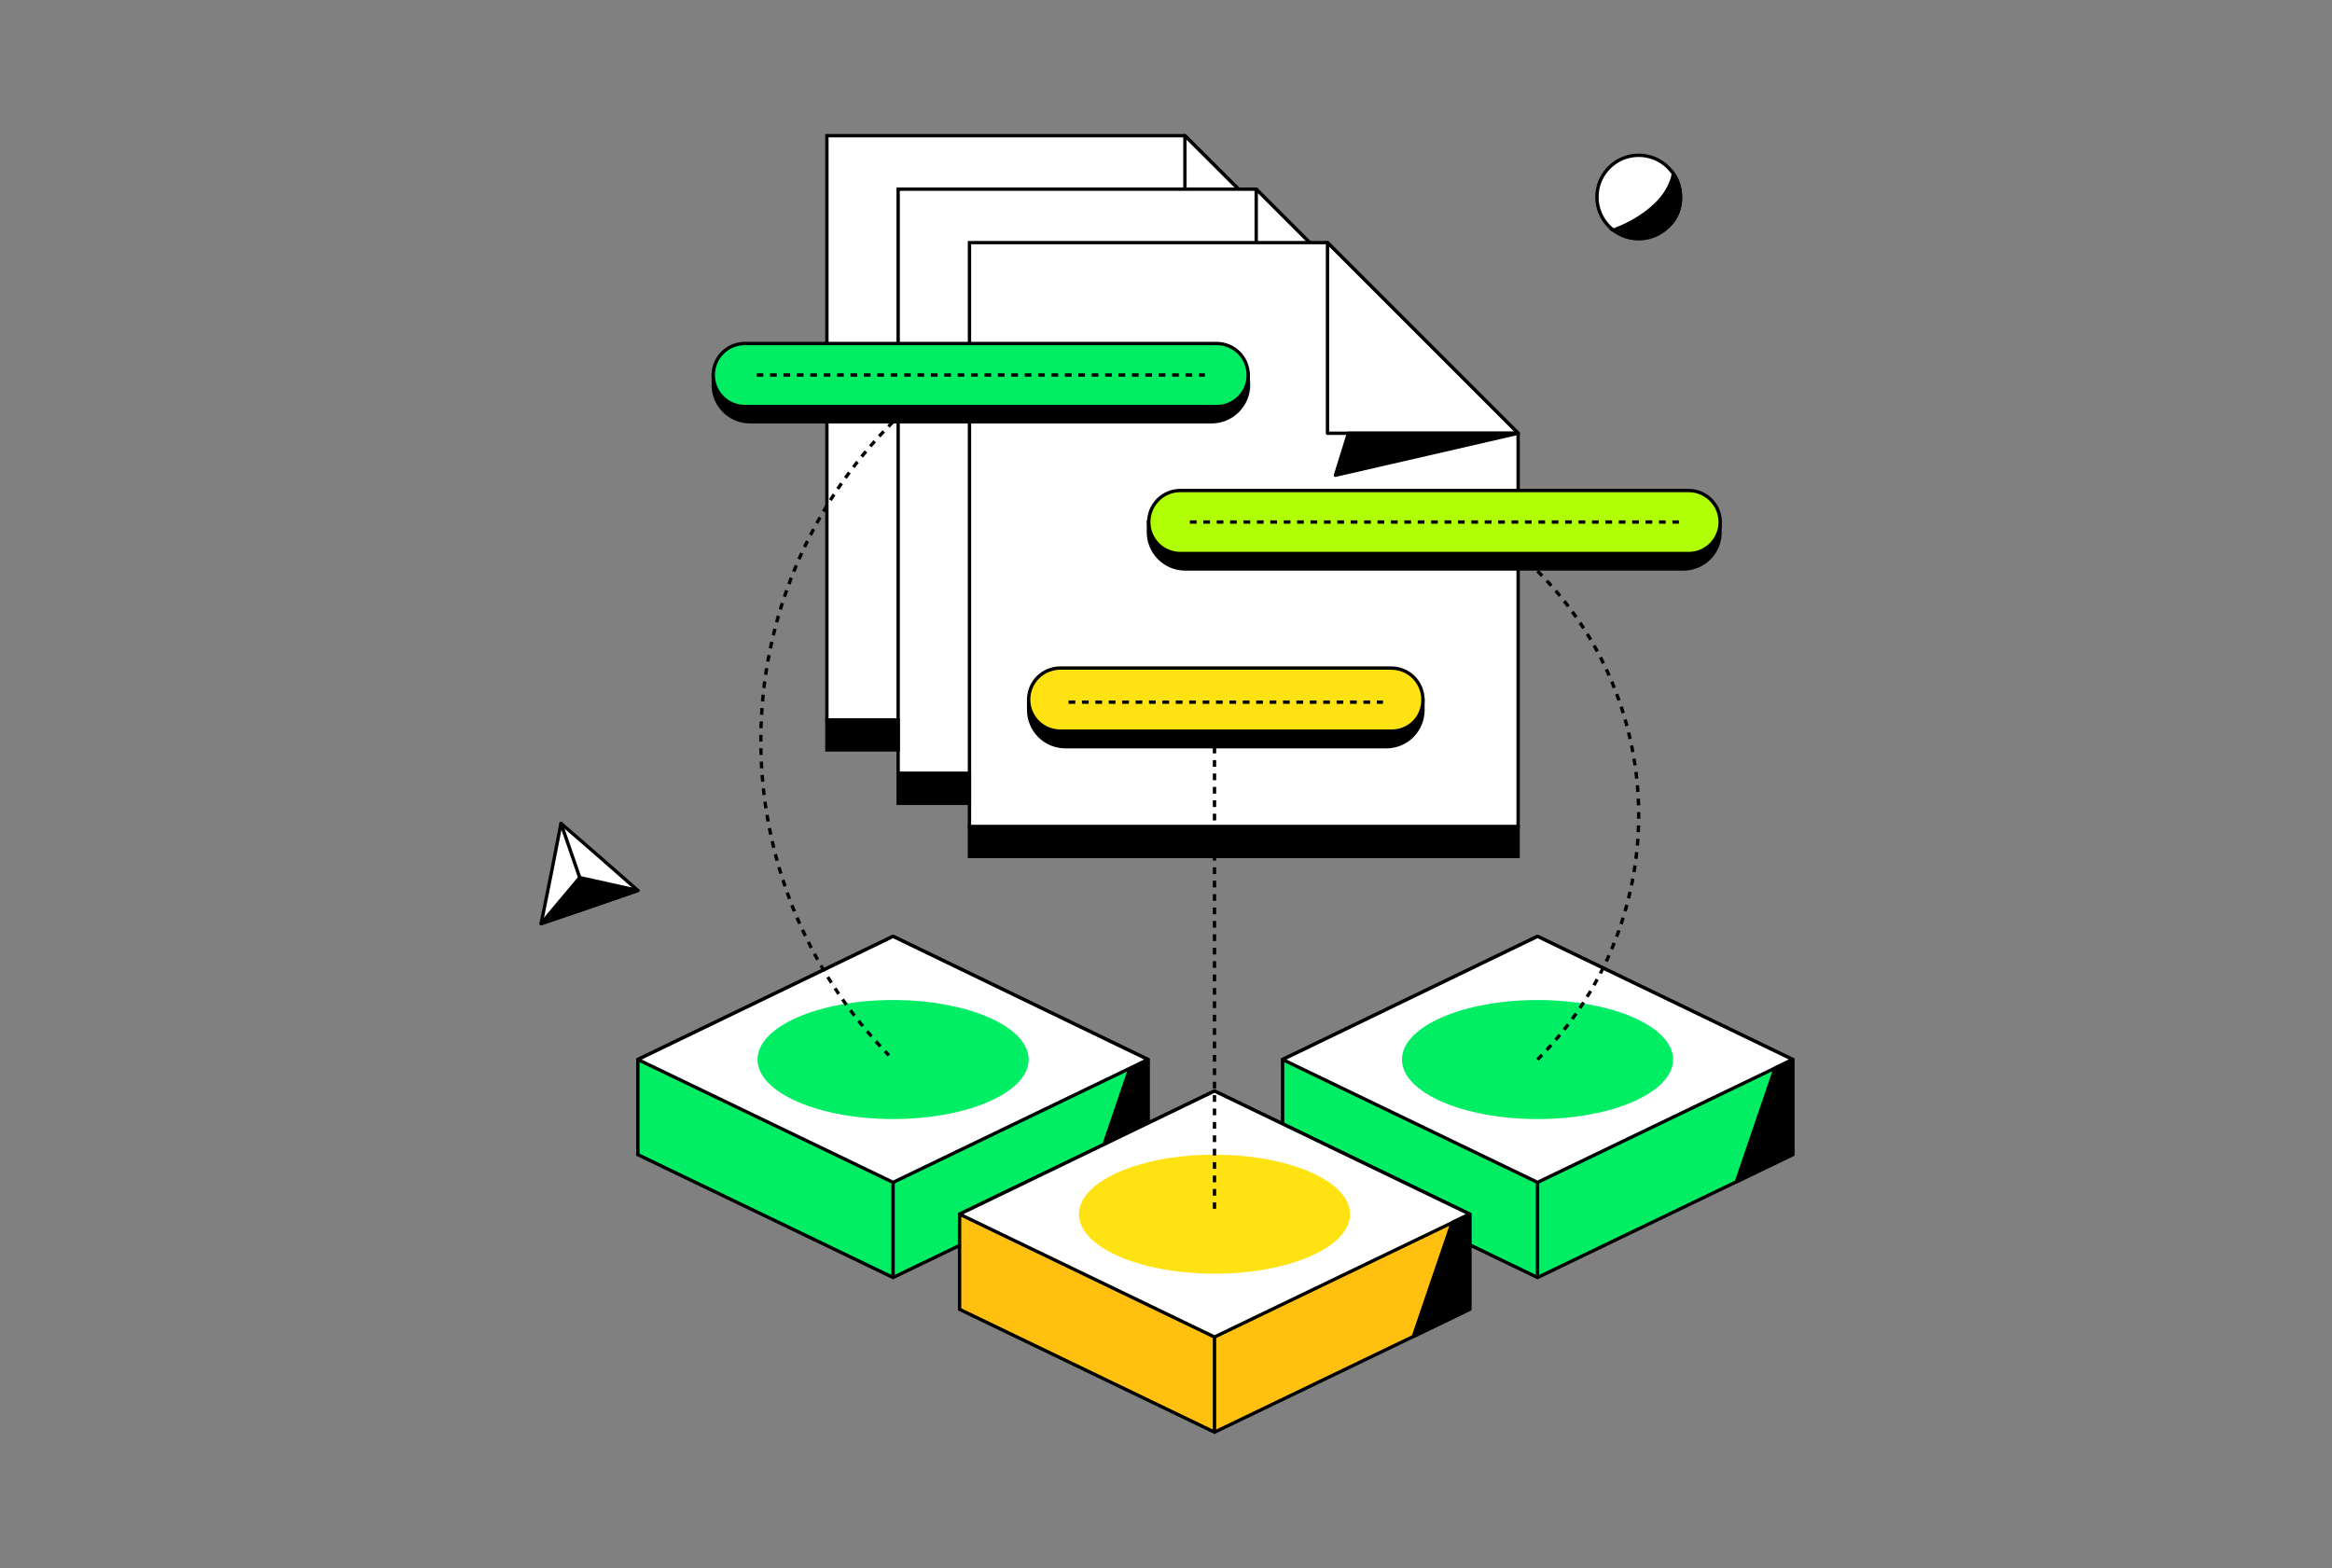
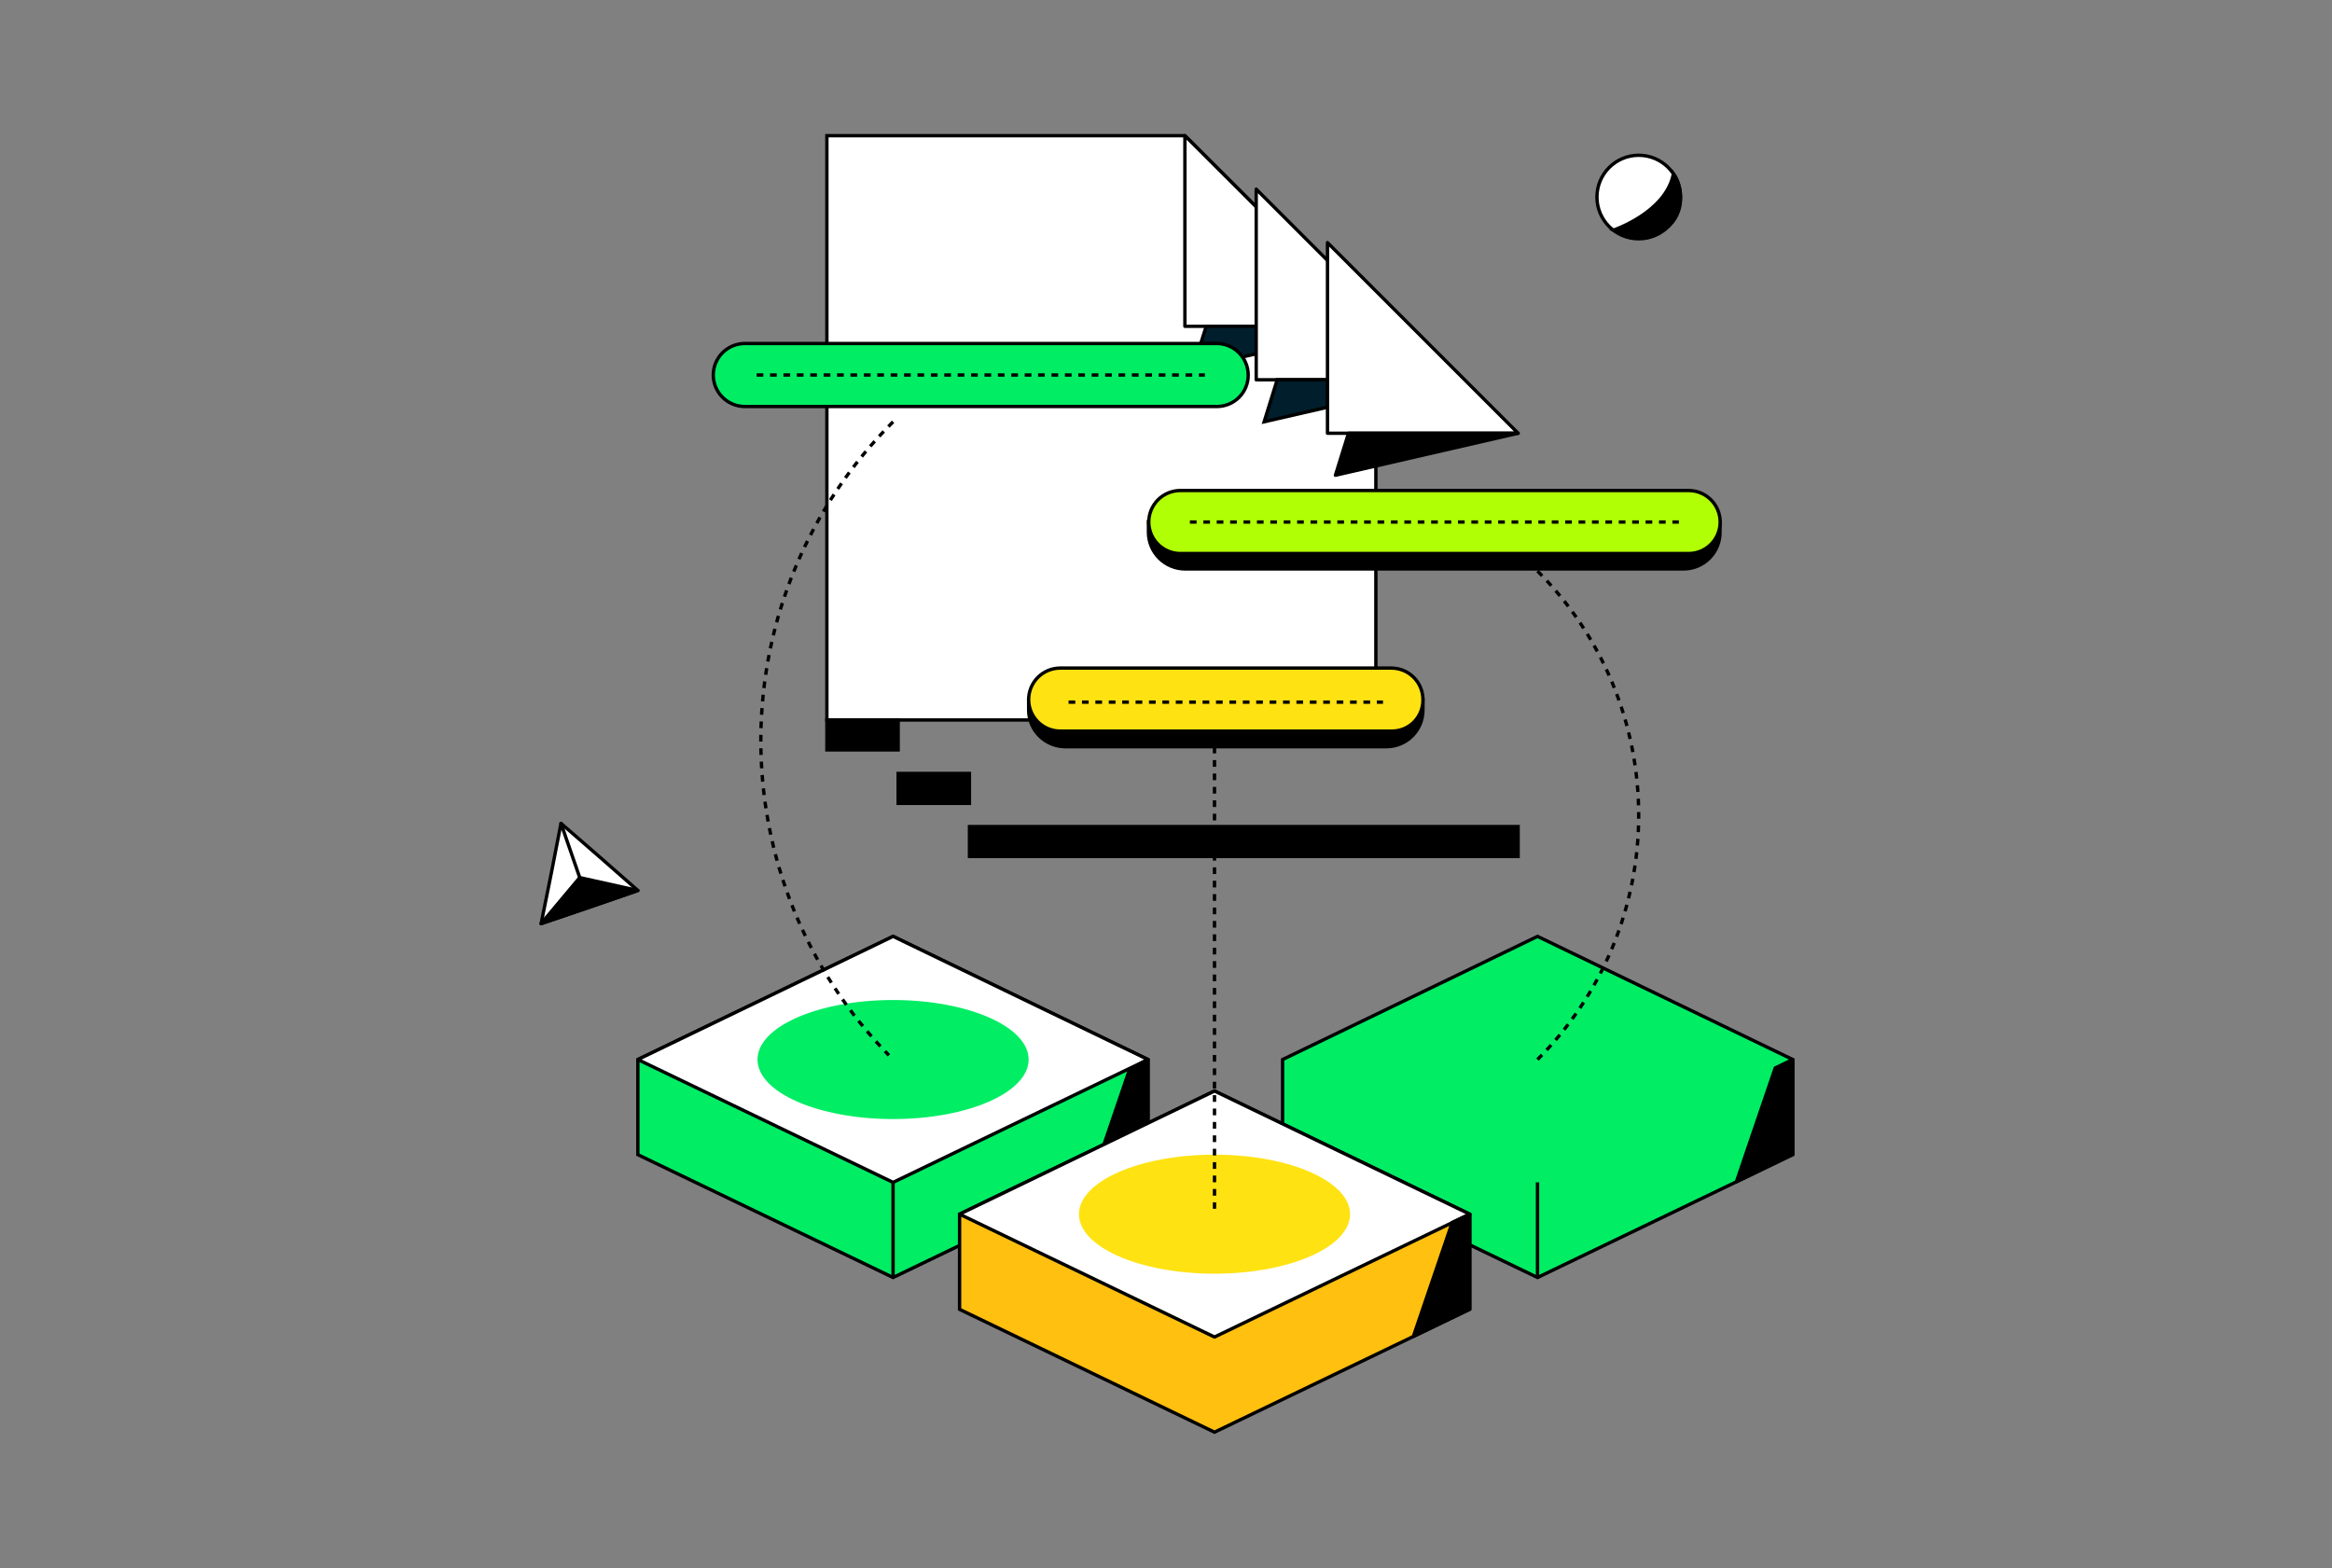
<svg xmlns="http://www.w3.org/2000/svg" width="696" height="468" viewBox="0 0 696 468" fill="none">
  <rect x="0" y="0" width="696" height="468" fill="#808080" stroke="none" />
  <g clip-path="url(#clip0_11922_1987)">
    <path d="M489.083 71.276C495.968 71.276 501.55 65.695 501.55 58.81C501.55 51.925 495.968 46.344 489.083 46.344C482.199 46.344 476.617 51.925 476.617 58.81C476.617 65.695 482.199 71.276 489.083 71.276Z" fill="white" stroke="black" stroke-miterlimit="10" />
    <path d="M481.504 68.702C481.504 68.702 497.261 63.447 499.455 51.838C502.148 55.508 503.125 63.696 497.251 68.094C491.377 72.492 485.772 71.026 481.504 68.702Z" fill="black" stroke="black" stroke-miterlimit="10" />
    <path d="M167.434 245.754L178.963 255.767L190.372 265.78L175.931 270.786L161.5 275.673L164.532 260.654L167.434 245.754Z" fill="white" stroke="black" stroke-linecap="round" stroke-linejoin="round" />
    <path d="M173.029 261.93L161.5 275.672L190.372 265.779L173.029 261.93Z" fill="black" stroke="black" stroke-linecap="round" stroke-linejoin="round" />
    <path d="M173.328 262.808L167.434 245.754" stroke="black" stroke-linecap="round" stroke-linejoin="round" />
    <path d="M266.545 279.473L190.371 316.233V344.626L266.545 381.287L342.629 344.626V316.233L266.545 279.473Z" fill="#00ED64" stroke="black" stroke-miterlimit="10" />
    <path d="M342.629 316.233L266.545 352.894L190.371 316.233L266.545 279.473L342.629 316.233Z" fill="white" stroke="black" stroke-linecap="round" stroke-linejoin="round" />
    <path d="M266.543 352.893V381.286" stroke="black" stroke-miterlimit="10" />
    <path d="M342.617 316.232V344.675L325.543 353.172L337.132 319.164L342.617 316.232Z" fill="black" stroke="black" stroke-linejoin="round" />
    <path d="M458.885 279.473L382.801 316.233V344.626L458.885 381.287L535.059 344.626V316.233L458.885 279.473Z" fill="#00ED64" stroke="black" stroke-miterlimit="10" />
-     <path d="M535.059 316.233L458.885 352.894L382.801 316.233L458.885 279.473L535.059 316.233Z" fill="white" stroke="black" stroke-linecap="round" stroke-linejoin="round" />
    <path d="M458.883 352.893V381.286" stroke="black" stroke-miterlimit="10" />
    <path d="M535.047 316.232V344.536L518.242 352.704L529.831 318.746L535.047 316.232Z" fill="black" stroke="black" stroke-linecap="round" stroke-linejoin="round" />
    <path d="M362.475 325.627L286.391 362.387V390.791L362.475 427.451L438.649 390.791V362.387L362.475 325.627Z" fill="#FFC010" stroke="black" stroke-miterlimit="10" />
    <path d="M438.649 362.387L362.475 399.048L286.391 362.387L362.475 325.627L438.649 362.387Z" fill="white" stroke="black" stroke-linecap="round" stroke-linejoin="round" />
-     <path d="M362.477 399.049V427.452" stroke="black" stroke-miterlimit="10" />
    <path d="M438.65 362.387V390.69L421.836 398.858L433.425 364.86L438.65 362.387Z" fill="black" stroke="black" stroke-linecap="round" stroke-linejoin="round" />
    <path d="M362.476 380.149C384.822 380.149 402.937 372.197 402.937 362.387C402.937 352.577 384.822 344.625 362.476 344.625C340.13 344.625 322.016 352.577 322.016 362.387C322.016 372.197 340.13 380.149 362.476 380.149Z" fill="#FFE212" />
    <path d="M266.543 333.995C288.888 333.995 307.003 326.042 307.003 316.233C307.003 306.423 288.888 298.471 266.543 298.471C244.197 298.471 226.082 306.423 226.082 316.233C226.082 326.042 244.197 333.995 266.543 333.995Z" fill="#00ED64" />
    <path d="M458.882 333.995C481.228 333.995 499.343 326.042 499.343 316.233C499.343 306.423 481.228 298.471 458.882 298.471C436.537 298.471 418.422 306.423 418.422 316.233C418.422 326.042 436.537 333.995 458.882 333.995Z" fill="#00ED64" />
    <path d="M246.789 40.498V214.886H410.636V97.394L353.64 40.498H246.789Z" fill="white" stroke="black" stroke-miterlimit="10" />
    <path d="M410.636 97.394L353.641 40.498V97.394H410.636Z" fill="white" stroke="black" stroke-linejoin="round" />
    <path d="M360.001 97.394L356.012 109.931L410.634 97.394H360.001Z" fill="#001E2B" stroke="black" stroke-miterlimit="10" />
-     <path d="M268.059 56.455V230.843H431.815V113.351L374.919 56.455H268.059Z" fill="white" stroke="black" stroke-miterlimit="10" />
    <path d="M431.818 113.351L374.922 56.455V113.351H431.818Z" fill="white" stroke="black" stroke-linejoin="round" />
    <path d="M381.182 113.352L377.293 125.888L431.815 113.352H381.182Z" fill="#001E2B" stroke="black" stroke-miterlimit="10" />
-     <path d="M289.344 72.412V246.8H453.091V129.308L396.195 72.412H289.344Z" fill="white" stroke="black" stroke-miterlimit="10" />
    <path d="M453.091 129.308L396.195 72.412V129.308H453.091Z" fill="white" stroke="black" stroke-linejoin="round" />
    <path d="M402.466 129.309L398.566 141.845L453.089 129.309H402.466Z" fill="black" stroke="black" stroke-linejoin="round" />
    <path d="M362.477 222.865V360.772" stroke="black" stroke-miterlimit="10" stroke-dasharray="2 2" />
    <path d="M458.875 170.438C468.451 180.009 476.047 191.374 481.229 203.882C486.412 216.39 489.079 229.796 489.079 243.335C489.079 256.874 486.412 270.281 481.229 282.789C476.047 295.297 468.451 306.661 458.875 316.233" stroke="black" stroke-miterlimit="10" stroke-dasharray="2 2" />
    <path d="M266.543 125.887C241.491 150.897 227.311 184.776 227.077 220.175C226.844 255.573 240.577 289.637 265.296 314.975" stroke="black" stroke-miterlimit="10" stroke-dasharray="2 2" />
    <path d="M413.855 222.865H317.924C315.032 222.852 312.262 221.697 310.217 219.652C308.172 217.607 307.017 214.836 307.004 211.944V208.803H424.685V211.934C424.691 214.818 423.555 217.586 421.525 219.634C419.496 221.682 416.738 222.844 413.855 222.865Z" fill="black" stroke="black" stroke-miterlimit="10" />
    <path d="M415.371 218.208H316.408C313.916 218.202 311.527 217.21 309.764 215.447C308.002 213.685 307.009 211.296 307.004 208.803C307.009 206.31 308.002 203.921 309.764 202.159C311.527 200.396 313.916 199.404 316.408 199.398H415.281C417.774 199.404 420.163 200.396 421.925 202.159C423.688 203.921 424.68 206.31 424.685 208.803C424.708 210.037 424.483 211.262 424.024 212.408C423.566 213.553 422.882 214.595 422.013 215.472C421.145 216.348 420.11 217.042 418.969 217.512C417.828 217.982 416.605 218.218 415.371 218.208Z" fill="#FFE212" stroke="black" stroke-miterlimit="10" />
    <path d="M502.565 169.809H353.728C350.819 169.809 348.028 168.653 345.971 166.596C343.914 164.539 342.758 161.748 342.758 158.839V155.697H513.346V158.789C513.365 160.221 513.1 161.643 512.568 162.973C512.035 164.302 511.246 165.514 510.244 166.538C509.243 167.562 508.049 168.378 506.731 168.939C505.413 169.5 503.998 169.796 502.565 169.809Z" fill="black" stroke="black" stroke-miterlimit="10" />
    <path d="M503.993 165.211H352.264C349.771 165.206 347.382 164.214 345.62 162.451C343.857 160.689 342.865 158.3 342.859 155.807C342.865 153.314 343.857 150.925 345.62 149.163C347.382 147.4 349.771 146.408 352.264 146.402H503.993C506.486 146.408 508.875 147.4 510.638 149.163C512.4 150.925 513.393 153.314 513.398 155.807C513.393 158.3 512.4 160.689 510.638 162.451C508.875 164.214 506.486 165.206 503.993 165.211Z" fill="#B1FF05" stroke="black" stroke-miterlimit="10" />
-     <path d="M361.577 125.887H223.799C220.898 125.874 218.121 124.712 216.074 122.656C214.028 120.601 212.879 117.818 212.879 114.917V111.775H372.497L372.637 114.917C372.618 117.836 371.444 120.629 369.371 122.685C367.299 124.741 364.496 125.893 361.577 125.887Z" fill="black" stroke="black" stroke-miterlimit="10" />
    <path d="M363.232 121.331H222.283C219.791 121.325 217.402 120.333 215.639 118.57C213.877 116.808 212.884 114.419 212.879 111.926C212.884 109.433 213.877 107.044 215.639 105.282C217.402 103.519 219.791 102.527 222.283 102.521H363.132C365.625 102.527 368.014 103.519 369.777 105.282C371.539 107.044 372.532 109.433 372.537 111.926C372.545 113.155 372.31 114.373 371.847 115.511C371.383 116.649 370.699 117.685 369.835 118.558C368.971 119.432 367.943 120.126 366.81 120.602C365.677 121.078 364.461 121.325 363.232 121.331Z" fill="#00ED64" stroke="black" stroke-miterlimit="10" />
    <path d="M453.091 246.701H289.344V255.627H453.091V246.701Z" fill="black" stroke="black" stroke-miterlimit="10" />
    <path d="M289.331 230.844H268.059V239.77H289.331V230.844Z" fill="black" stroke="black" stroke-miterlimit="10" />
    <path d="M268.061 214.887H246.789V223.813H268.061V214.887Z" fill="black" stroke="black" stroke-miterlimit="10" />
    <path d="M225.824 111.926H359.602" stroke="black" stroke-miterlimit="10" stroke-dasharray="2 2" />
    <path d="M355.133 155.807H501.078" stroke="black" stroke-miterlimit="10" stroke-dasharray="2 2" />
    <path d="M318.922 209.561H412.768" stroke="black" stroke-miterlimit="10" stroke-dasharray="2 2" />
  </g>
  <defs>
    <clipPath id="clip0_11922_1987">
      <rect width="374.556" height="388" fill="white" transform="translate(161 40)" />
    </clipPath>
  </defs>
</svg>